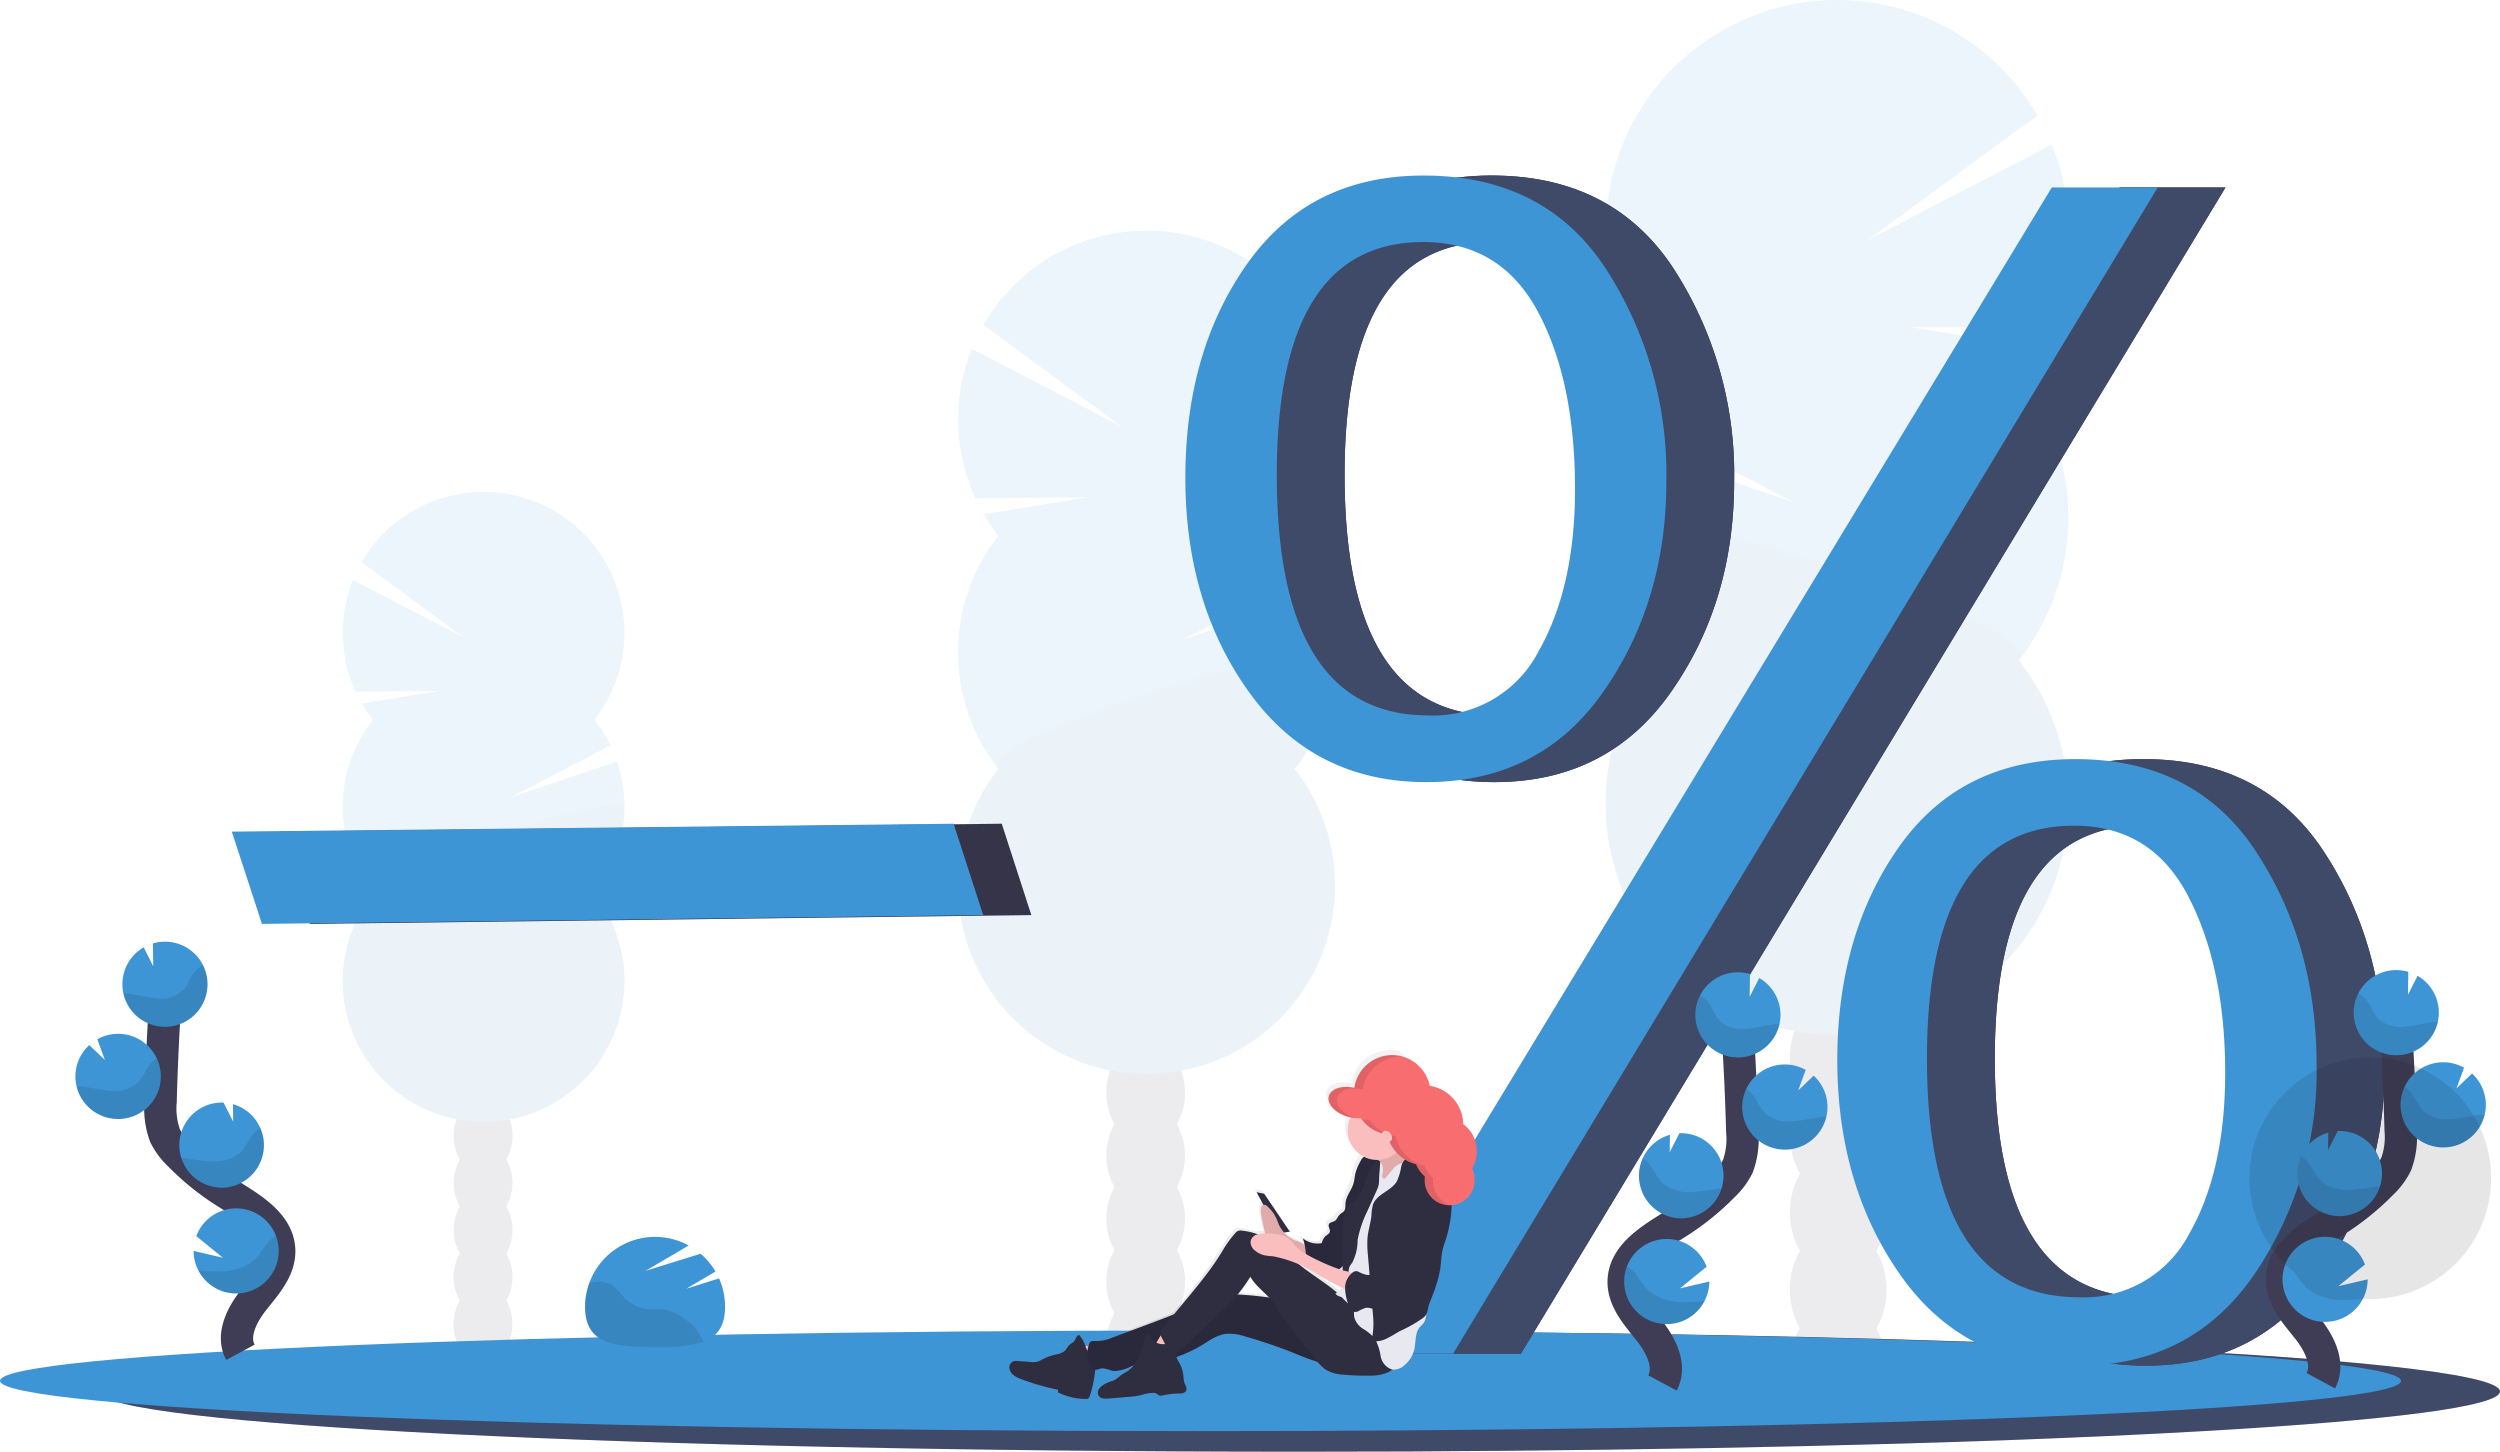
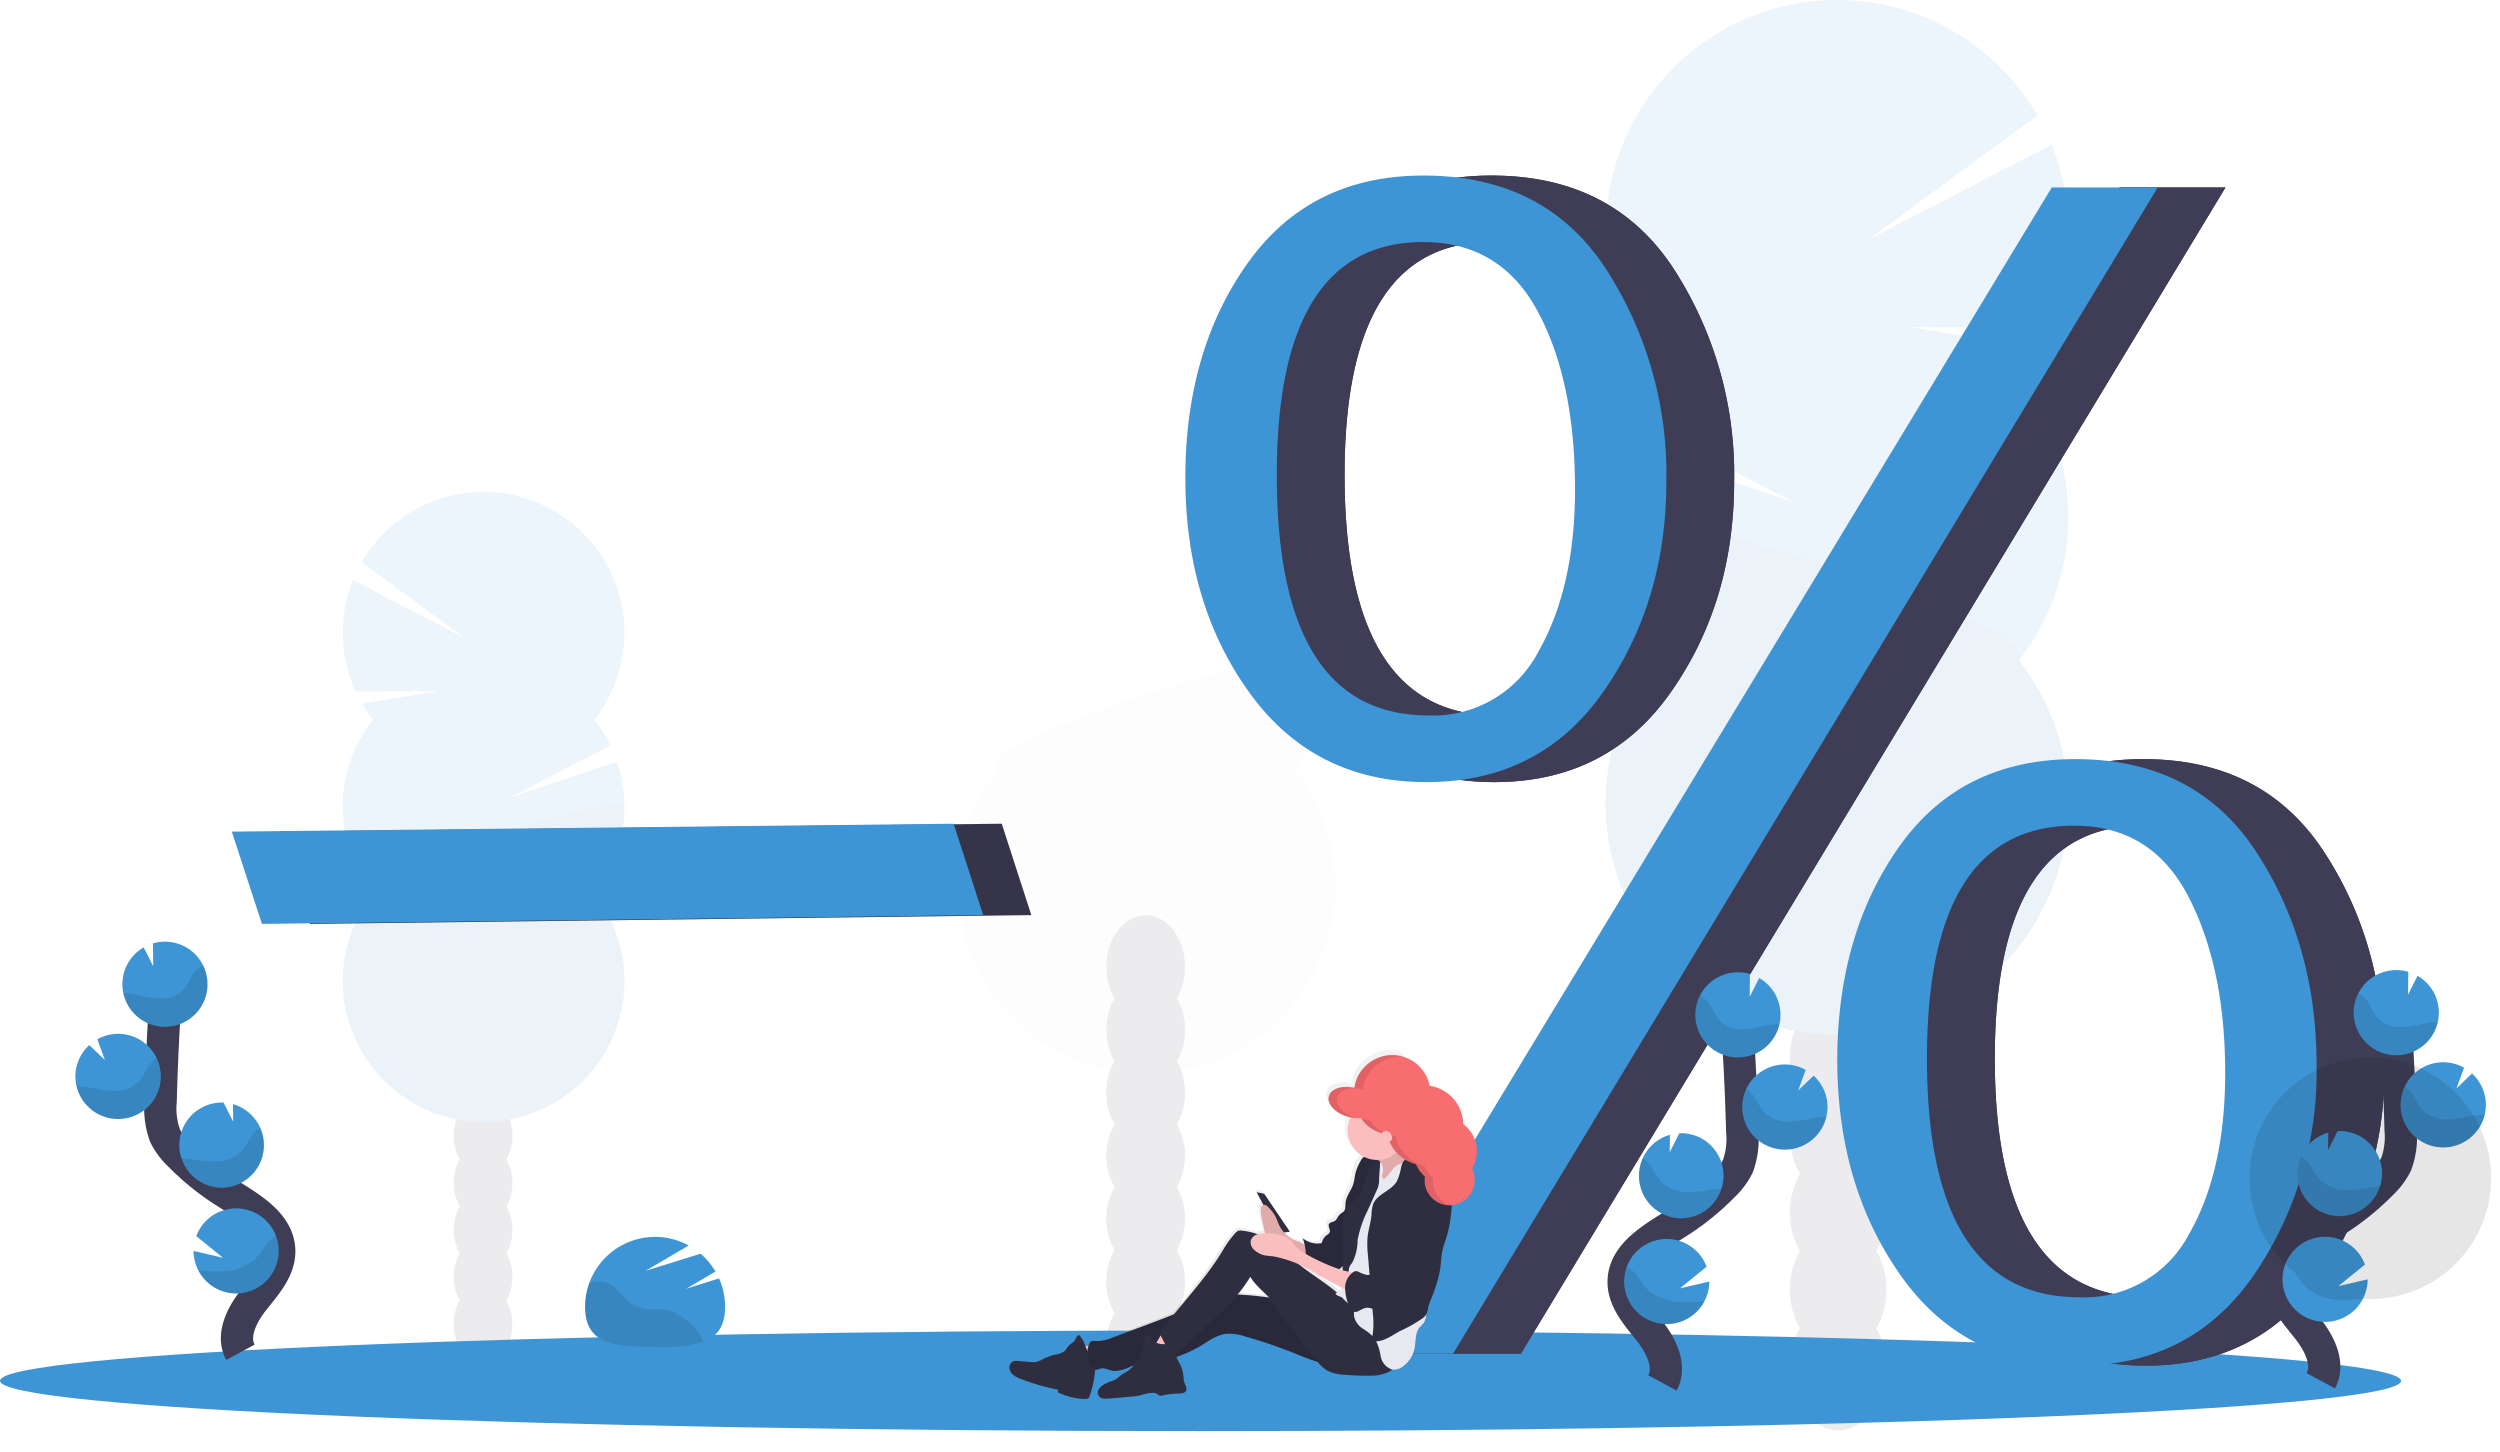
<svg xmlns="http://www.w3.org/2000/svg" width="309.986" height="180" viewBox="0 0 309.986 180">
  <defs>
    <linearGradient id="linear-gradient" x1="0.5" y1="1" x2="0.5" y2="-0.001" gradientUnits="objectBoundingBox">
      <stop offset="0" stop-color="gray" stop-opacity="0.251" />
      <stop offset="0.54" stop-color="gray" stop-opacity="0.122" />
      <stop offset="1" stop-color="gray" stop-opacity="0.102" />
    </linearGradient>
  </defs>
  <g id="undraw_discount_d-4-bd" transform="translate(0 -0.043)">
    <g id="Group_701" data-name="Group 701" transform="translate(199.079 0.043)" opacity="0.1">
      <ellipse id="Ellipse_76" data-name="Ellipse 76" cx="5.991" cy="7.84" rx="5.991" ry="7.84" transform="translate(22.841 161.658)" fill="#3f3d56" />
      <path id="Path_2696" data-name="Path 2696" d="M857.547,585.543a9.446,9.446,0,0,0,1.261-4.792c0-4.339-2.682-7.84-5.991-7.84s-5.988,3.509-5.988,7.84a9.447,9.447,0,0,0,1.25,4.792,9.8,9.8,0,0,0,0,9.582,9.809,9.809,0,0,0,0,9.584,9.446,9.446,0,0,0-1.25,4.792c0,4.339,2.682,7.84,5.988,7.84s5.991-3.509,5.991-7.84a9.446,9.446,0,0,0-1.25-4.792,9.81,9.81,0,0,0,0-9.584,9.8,9.8,0,0,0,0-9.582Z" transform="translate(-823.974 -449.587)" fill="#3f3d56" />
      <ellipse id="Ellipse_77" data-name="Ellipse 77" cx="5.991" cy="7.84" rx="5.991" ry="7.84" transform="translate(22.841 113.742)" fill="#3f3d56" />
      <ellipse id="Ellipse_78" data-name="Ellipse 78" cx="5.991" cy="7.84" rx="5.991" ry="7.84" transform="translate(22.841 104.158)" fill="#3f3d56" />
      <path id="Path_2697" data-name="Path 2697" d="M813.814,164.6a28.871,28.871,0,0,0,2.229-3.284l-15.73-2.585,17.023.127a28.748,28.748,0,0,0,.542-22.732l-22.841,11.841,21.067-15.475A28.693,28.693,0,1,0,768.713,164.6a28.746,28.746,0,0,0-3.271,5.232l20.43,10.615-21.783-7.322a28.693,28.693,0,0,0,4.611,26.941,28.691,28.691,0,1,0,45.1,0,28.691,28.691,0,0,0,0-35.476Z" transform="translate(-762.558 -118.183)" fill="#3e95d5" />
      <path id="Path_2698" data-name="Path 2698" d="M762.609,353.6a28.56,28.56,0,0,0,6.14,17.737,28.691,28.691,0,1,0,45.1,0C817.7,366.458,762.609,350.381,762.609,353.6Z" transform="translate(-762.595 -289.448)" opacity="0.1" />
    </g>
    <g id="Group_702" data-name="Group 702" transform="translate(42.497 61.045)" opacity="0.1">
      <ellipse id="Ellipse_79" data-name="Ellipse 79" cx="3.645" cy="4.773" rx="3.645" ry="4.773" transform="translate(13.742 98.405)" fill="#3f3d56" />
      <path id="Path_2699" data-name="Path 2699" d="M242.45,627.6a5.758,5.758,0,0,0,.762-2.918c0-2.636-1.627-4.773-3.648-4.773s-3.645,2.137-3.645,4.773a5.757,5.757,0,0,0,.759,2.918,5.983,5.983,0,0,0,0,5.834,5.983,5.983,0,0,0,0,5.834,5.738,5.738,0,0,0-.759,2.915c0,2.639,1.627,4.776,3.645,4.776s3.648-2.137,3.648-4.776a5.738,5.738,0,0,0-.762-2.915,5.967,5.967,0,0,0,0-5.834A5.967,5.967,0,0,0,242.45,627.6Z" transform="translate(-222.163 -544.842)" fill="#3f3d56" />
      <ellipse id="Ellipse_80" data-name="Ellipse 80" cx="3.645" cy="4.773" rx="3.645" ry="4.773" transform="translate(13.742 69.234)" fill="#3f3d56" />
      <ellipse id="Ellipse_81" data-name="Ellipse 81" cx="3.645" cy="4.773" rx="3.645" ry="4.773" transform="translate(13.742 63.401)" fill="#3f3d56" />
      <path id="Path_2700" data-name="Path 2700" d="M188.942,371.362a17.384,17.384,0,0,1-1.356-2l9.582-1.573-10.363.079a17.512,17.512,0,0,1-.334-13.831l13.894,7.217-12.82-9.438a17.466,17.466,0,1,1,28.848,19.546,17.449,17.449,0,0,1,1.991,3.181l-12.437,6.466,13.262-4.45a17.476,17.476,0,0,1-2.815,16.4,17.465,17.465,0,1,1-27.457,0,17.471,17.471,0,0,1,0-21.6Z" transform="translate(-185.199 -343.114)" fill="#3e95d5" />
      <path id="Path_2701" data-name="Path 2701" d="M220.13,486.4a17.4,17.4,0,0,1-3.737,10.8,17.466,17.466,0,1,1-27.457,0C186.6,494.239,220.13,484.438,220.13,486.4Z" transform="translate(-185.199 -447.352)" opacity="0.1" />
    </g>
    <g id="Group_703" data-name="Group 703" transform="translate(118.792 28.618)" opacity="0.1">
      <ellipse id="Ellipse_82" data-name="Ellipse 82" cx="4.879" cy="6.387" rx="4.879" ry="6.387" transform="translate(18.388 131.76)" fill="#3f3d56" />
      <path id="Path_2702" data-name="Path 2702" d="M543.045,604.512a7.7,7.7,0,0,0,1.017-3.905c0-3.526-2.17-6.387-4.882-6.387s-4.882,2.861-4.882,6.387a7.681,7.681,0,0,0,1.02,3.905,7.985,7.985,0,0,0,0,7.808,7.979,7.979,0,0,0,0,7.805,7.68,7.68,0,0,0-1.02,3.905c0,3.526,2.186,6.387,4.882,6.387s4.882-2.861,4.882-6.387a7.7,7.7,0,0,0-1.017-3.905,8,8,0,0,0,0-7.805A8,8,0,0,0,543.045,604.512Z" transform="translate(-515.916 -493.692)" fill="#3f3d56" />
      <ellipse id="Ellipse_83" data-name="Ellipse 83" cx="4.879" cy="6.387" rx="4.879" ry="6.387" transform="translate(18.388 92.723)" fill="#3f3d56" />
      <ellipse id="Ellipse_84" data-name="Ellipse 84" cx="4.879" cy="6.387" rx="4.879" ry="6.387" transform="translate(18.388 84.915)" fill="#3f3d56" />
-       <path id="Path_2703" data-name="Path 2703" d="M471.531,261.421a23.294,23.294,0,0,1-1.817-2.674l12.82-2.1-13.864.1a23.418,23.418,0,0,1-.448-18.521l18.6,9.649-17.159-12.611a23.375,23.375,0,1,1,38.6,26.158,23.41,23.41,0,0,1,2.663,4.263l-16.641,8.646,17.745-5.966a23.383,23.383,0,0,1-3.767,21.949,23.372,23.372,0,1,1-36.743,0,23.38,23.38,0,0,1,0-28.9Z" transform="translate(-466.519 -223.547)" fill="#3e95d5" />
      <path id="Path_2704" data-name="Path 2704" d="M513.264,415.563a23.272,23.272,0,0,1-5,14.45,23.372,23.372,0,1,1-36.743,0C468.388,426.037,513.264,412.938,513.264,415.563Z" transform="translate(-466.519 -363.237)" opacity="0.1" />
    </g>
-     <path id="Path_2705" data-name="Path 2705" d="M371.464,734.34c0,1.863-13.62,3.566-36.138,4.882-4.1.236-8.483.461-13.137.673q-6.032.271-12.644.513-6.406.228-13.3.423c-14.52.415-30.573.713-47.626.862q-6.208.057-12.581.087-6.639.03-13.43.027c-82.213,0-148.856-3.339-148.856-7.458s66.643-7.458,148.856-7.458c35.395,0,67.9.621,93.446,1.652l2.793.114h.016C351.042,730.02,371.464,732.073,371.464,734.34Z" transform="translate(-61.478 -561.763)" fill="#3f3d56" />
-     <path id="Path_2706" data-name="Path 2706" d="M371.464,734.34c0,1.863-13.62,3.566-36.138,4.882-4.1.236-8.483.461-13.137.673q-6.032.271-12.644.513-6.406.228-13.3.423c-14.52.415-30.573.713-47.626.862q-6.208.057-12.581.087-6.639.03-13.43.027c-82.213,0-148.856-3.339-148.856-7.458s66.643-7.458,148.856-7.458c35.395,0,67.9.621,93.446,1.652l2.793.114h.016C351.042,730.02,371.464,732.073,371.464,734.34Z" transform="translate(-61.478 -561.763)" fill="#3e95d5" opacity="0.15" />
    <path id="Path_2707" data-name="Path 2707" d="M326.214,732.736c0,1.557-13.62,2.983-36.138,4.068-4.092.2-8.483.385-13.134.562q-6.034.228-12.644.428-6.406.19-13.3.355c-14.523.347-30.576.6-47.629.721q-6.2.046-12.581.07-6.639.025-13.427.024c-82.213,0-148.858-2.791-148.858-6.238s66.646-6.238,148.858-6.238c35.392,0,67.9.518,93.443,1.38l2.793.095h.019C305.806,729.123,326.214,730.829,326.214,732.736Z" transform="translate(-28.5 -561.472)" fill="#3e95d5" />
    <path id="Path_2708" data-name="Path 2708" d="M160.217,507.211l-3.737-11.442,89.5-.979,3.667,11.328Z" transform="translate(-121.771 -392.609)" fill="#3f3d56" />
    <path id="Path_2709" data-name="Path 2709" d="M160.217,507.211l-3.737-11.442,89.5-.979,3.667,11.328Z" transform="translate(-121.771 -392.609)" opacity="0.15" />
    <path id="Path_2710" data-name="Path 2710" d="M138.217,507.211l-3.737-11.442,89.5-.979,3.667,11.328Z" transform="translate(-105.738 -392.609)" fill="#3e95d5" />
    <path id="Path_2711" data-name="Path 2711" d="M631.326,273.658q-13.88,0-21.878-11.019t-8-26.7q0-15.784,7.735-26.643t21.821-10.848q14.938,0,22.51,11.442a46.9,46.9,0,0,1,7.575,26.486q0,14.935-7.838,26.111T631.326,273.658Zm.271-8.264a14.719,14.719,0,0,0,13.65-7.96q4.518-7.96,4.518-20.069,0-13.479-4.624-22.073t-14.184-8.6q-18.171,0-18.171,28.867,0,29.835,18.805,29.832Zm3.048,79.135H621.261l87.62-144.606h13.132Zm77.515,1.483q-14.089,0-21.967-11.119t-7.911-26.7q0-15.678,7.681-26.537t21.875-10.848q14.832,0,22.353,11.442t7.523,26.483a44.592,44.592,0,0,1-7.786,26.063q-7.786,11.225-21.772,11.217Zm.157-8.475a14.662,14.662,0,0,0,13.577-7.824q4.488-7.824,4.488-19.988,0-13.018-4.543-21.835t-14.154-8.83q-18.276,0-18.276,28.867-.005,29.613,18.9,29.61Z" transform="translate(-446.064 -176.638)" fill="#3f3d56" />
    <path id="Path_2712" data-name="Path 2712" d="M631.326,273.658q-13.88,0-21.878-11.019t-8-26.7q0-15.784,7.735-26.643t21.821-10.848q14.938,0,22.51,11.442a46.9,46.9,0,0,1,7.575,26.486q0,14.935-7.838,26.111T631.326,273.658Zm.271-8.264a14.719,14.719,0,0,0,13.65-7.96q4.518-7.96,4.518-20.069,0-13.479-4.624-22.073t-14.184-8.6q-18.171,0-18.171,28.867,0,29.835,18.805,29.832Zm3.048,79.135H621.261l87.62-144.606h13.132Zm77.515,1.483q-14.089,0-21.967-11.119t-7.911-26.7q0-15.678,7.681-26.537t21.875-10.848q14.832,0,22.353,11.442t7.523,26.483a44.592,44.592,0,0,1-7.786,26.063q-7.786,11.225-21.772,11.217Zm.157-8.475a14.662,14.662,0,0,0,13.577-7.824q4.488-7.824,4.488-19.988,0-13.018-4.543-21.835t-14.154-8.83q-18.276,0-18.276,28.867-.005,29.613,18.9,29.61Z" transform="translate(-446.064 -176.638)" fill="#3f3d56" />
-     <path id="Path_2713" data-name="Path 2713" d="M631.326,273.658q-13.88,0-21.878-11.019t-8-26.7q0-15.784,7.735-26.643t21.821-10.848q14.938,0,22.51,11.442a46.9,46.9,0,0,1,7.575,26.486q0,14.935-7.838,26.111T631.326,273.658Zm.271-8.264a14.719,14.719,0,0,0,13.65-7.96q4.518-7.96,4.518-20.069,0-13.479-4.624-22.073t-14.184-8.6q-18.171,0-18.171,28.867,0,29.835,18.805,29.832Zm3.048,79.135H621.261l87.62-144.606h13.132Zm77.515,1.483q-14.089,0-21.967-11.119t-7.911-26.7q0-15.678,7.681-26.537t21.875-10.848q14.832,0,22.353,11.442t7.523,26.483a44.592,44.592,0,0,1-7.786,26.063q-7.786,11.225-21.772,11.217Zm.157-8.475a14.662,14.662,0,0,0,13.577-7.824q4.488-7.824,4.488-19.988,0-13.018-4.543-21.835t-14.154-8.83q-18.276,0-18.276,28.867-.005,29.613,18.9,29.61Z" transform="translate(-446.064 -176.638)" fill="#3e95d5" opacity="0.15" />
    <path id="Path_2714" data-name="Path 2714" d="M600.326,273.658q-13.88,0-21.878-11.019t-8-26.7q0-15.784,7.735-26.643t21.821-10.848q14.938,0,22.51,11.442a46.9,46.9,0,0,1,7.575,26.486q0,14.935-7.838,26.111T600.326,273.658Zm.271-8.264a14.719,14.719,0,0,0,13.65-7.96q4.518-7.96,4.518-20.069,0-13.479-4.624-22.073t-14.184-8.6q-18.171,0-18.171,28.867,0,29.835,18.805,29.832Zm3.048,79.135H590.261l87.621-144.606h13.132Zm77.515,1.483q-14.089,0-21.967-11.119t-7.911-26.7q0-15.678,7.68-26.537t21.875-10.848q14.832,0,22.353,11.442t7.523,26.483a44.591,44.591,0,0,1-7.786,26.063q-7.786,11.225-21.772,11.217Zm.157-8.475a14.662,14.662,0,0,0,13.576-7.824q4.488-7.824,4.489-19.988,0-13.018-4.543-21.835t-14.16-8.83q-18.276,0-18.276,28.867,0,29.613,18.908,29.61Z" transform="translate(-423.471 -176.638)" fill="#3e95d5" />
    <path id="Path_2715" data-name="Path 2715" d="M775.64,627.862c1.117-2.072-.152-4.611-1.611-6.46s-3.238-3.77-3.2-6.126c.054-3.382,3.645-5.381,6.509-7.176a31.749,31.749,0,0,0,5.853-4.7,8.593,8.593,0,0,0,1.8-2.408,9.843,9.843,0,0,0,.542-4.277q-.187-7.247-.716-14.471" transform="translate(-569.506 -456.343)" fill="none" stroke="#3f3d56" stroke-width="4" />
    <path id="Path_2716" data-name="Path 2716" d="M814.17,567.741a5.27,5.27,0,0,0-2.633-4.323l-1.182,2.338.035-2.831a5.337,5.337,0,0,0-1.738-.209,5.278,5.278,0,1,0,5.519,5.026Z" transform="translate(-593.405 -442.109)" fill="#3e95d5" />
    <path id="Path_2717" data-name="Path 2717" d="M781.041,692.337a5.275,5.275,0,1,1,.255-4.25L778,690.77l3.634-.846A5.263,5.263,0,0,1,781.041,692.337Z" transform="translate(-569.687 -530.977)" fill="#3e95d5" />
    <path id="Path_2718" data-name="Path 2718" d="M783.362,646.817a5.278,5.278,0,0,1-5.519-5.025,5.219,5.219,0,0,1,.456-2.406,5.286,5.286,0,0,1,3.379-2.926l-.03,2.17,1.2-2.365h0a5.278,5.278,0,0,1,.493,10.544Z" transform="translate(-574.614 -495.711)" fill="#3e95d5" />
    <path id="Path_2719" data-name="Path 2719" d="M830.6,615.4a5.28,5.28,0,1,1,2.332-9.877L832,608.075l1.92-1.841a5.261,5.261,0,0,1,1.711,3.642,5.152,5.152,0,0,1-.136,1.454A5.28,5.28,0,0,1,830.6,615.4Z" transform="translate(-609.037 -472.816)" fill="#3e95d5" />
    <path id="Path_2720" data-name="Path 2720" d="M813.467,576.917c-1.218.133-2.4.513-3.623.589a3.936,3.936,0,0,1-3.339-1.169,16.133,16.133,0,0,1-.976-1.717,3.741,3.741,0,0,0-1.329-1.25,5.278,5.278,0,1,0,9.866,3.5C813.866,576.882,813.668,576.9,813.467,576.917Z" transform="translate(-593.412 -449.878)" opacity="0.1" />
    <path id="Path_2721" data-name="Path 2721" d="M830.607,623.529a5.283,5.283,0,0,1-5.02-7.529,3.954,3.954,0,0,1,1.06,1.063,17.354,17.354,0,0,0,1.047,1.744,4.3,4.3,0,0,0,3.5,1.226c1.272-.057,2.5-.42,3.772-.542.176-.016.355-.027.542-.032A5.281,5.281,0,0,1,830.607,623.529Z" transform="translate(-609.047 -480.947)" opacity="0.1" />
    <path id="Path_2722" data-name="Path 2722" d="M783.362,655.221a5.278,5.278,0,0,1-5.519-5.026,5.22,5.22,0,0,1,.456-2.406,4.25,4.25,0,0,1,1.115,1.085,18.077,18.077,0,0,0,1.147,1.779,4.882,4.882,0,0,0,3.734,1.307c1.348-.032,2.566-.347,3.865-.447a5.281,5.281,0,0,1-4.8,3.707Z" transform="translate(-574.614 -504.115)" opacity="0.1" />
    <path id="Path_2723" data-name="Path 2723" d="M780.995,701.427a5.278,5.278,0,0,1-9.622-4.307,5.319,5.319,0,0,1,1.158,1.033,20.7,20.7,0,0,0,1.413,1.877,6.63,6.63,0,0,0,4.372,1.535,22.481,22.481,0,0,0,2.679-.138Z" transform="translate(-569.64 -540.067)" opacity="0.1" />
    <path id="Path_2724" data-name="Path 2724" d="M1076.64,626.862c1.118-2.072-.152-4.611-1.611-6.46s-3.238-3.77-3.2-6.126c.054-3.382,3.645-5.381,6.509-7.176a31.761,31.761,0,0,0,5.853-4.7,8.594,8.594,0,0,0,1.8-2.408,9.845,9.845,0,0,0,.542-4.277q-.187-7.247-.716-14.471" transform="translate(-788.874 -455.614)" fill="none" stroke="#3f3d56" stroke-width="4" />
    <path id="Path_2725" data-name="Path 2725" d="M1115.17,566.741a5.269,5.269,0,0,0-2.633-4.323l-1.183,2.338.035-2.831a5.336,5.336,0,0,0-1.738-.209,5.278,5.278,0,1,0,5.519,5.025Z" transform="translate(-812.773 -441.381)" fill="#3e95d5" />
    <path id="Path_2726" data-name="Path 2726" d="M1082.041,691.337a5.275,5.275,0,1,1,.255-4.25l-3.3,2.682,3.634-.846A5.262,5.262,0,0,1,1082.041,691.337Z" transform="translate(-789.054 -530.249)" fill="#3e95d5" />
    <path id="Path_2727" data-name="Path 2727" d="M1084.362,645.817a5.277,5.277,0,0,1-5.519-5.025,5.215,5.215,0,0,1,.456-2.406,5.285,5.285,0,0,1,3.379-2.926l-.03,2.17,1.2-2.365h.013a5.278,5.278,0,0,1,.494,10.544Z" transform="translate(-793.982 -494.982)" fill="#3e95d5" />
    <path id="Path_2728" data-name="Path 2728" d="M1131.6,614.4a5.28,5.28,0,1,1,2.332-9.877l-.933,2.555,1.92-1.841a5.262,5.262,0,0,1,1.711,3.642,5.164,5.164,0,0,1-.135,1.454A5.281,5.281,0,0,1,1131.6,614.4Z" transform="translate(-828.405 -472.088)" fill="#3e95d5" />
    <path id="Path_2729" data-name="Path 2729" d="M1114.467,575.917c-1.218.133-2.4.513-3.623.588a3.936,3.936,0,0,1-3.339-1.169,16.106,16.106,0,0,1-.976-1.717,3.74,3.74,0,0,0-1.329-1.25,5.278,5.278,0,1,0,9.866,3.5C1114.866,575.882,1114.668,575.9,1114.467,575.917Z" transform="translate(-812.78 -449.15)" opacity="0.1" />
    <path id="Path_2730" data-name="Path 2730" d="M1131.607,622.529a5.283,5.283,0,0,1-5.02-7.529,3.952,3.952,0,0,1,1.061,1.063,17.367,17.367,0,0,0,1.047,1.744,4.3,4.3,0,0,0,3.5,1.226c1.272-.057,2.5-.42,3.773-.543.176-.016.355-.027.542-.032A5.28,5.28,0,0,1,1131.607,622.529Z" transform="translate(-828.415 -480.218)" opacity="0.1" />
    <path id="Path_2731" data-name="Path 2731" d="M1084.362,654.221a5.277,5.277,0,0,1-5.519-5.025,5.214,5.214,0,0,1,.456-2.406,4.251,4.251,0,0,1,1.115,1.085,18.09,18.09,0,0,0,1.147,1.779,4.883,4.883,0,0,0,3.735,1.307c1.307-.027,2.565-.347,3.864-.448A5.28,5.28,0,0,1,1084.362,654.221Z" transform="translate(-793.982 -503.387)" opacity="0.1" />
    <path id="Path_2732" data-name="Path 2732" d="M1081.994,700.427a14.981,14.981,0,1,0-8.464-3.273,20.7,20.7,0,0,0,1.413,1.877,6.629,6.629,0,0,0,4.372,1.535A22.5,22.5,0,0,0,1081.994,700.427Z" transform="translate(-789.008 -539.338)" opacity="0.1" />
    <path id="Path_2733" data-name="Path 2733" d="M111.815,613.862c-1.117-2.072.152-4.61,1.611-6.46s3.238-3.77,3.2-6.126c-.054-3.382-3.645-5.381-6.509-7.176a31.747,31.747,0,0,1-5.853-4.7,8.59,8.59,0,0,1-1.8-2.408,9.841,9.841,0,0,1-.542-4.277q.187-7.247.716-14.471" transform="translate(-82.002 -446.14)" fill="none" stroke="#3f3d56" stroke-width="4" />
    <path id="Path_2734" data-name="Path 2734" d="M84.464,553.741a5.27,5.27,0,0,1,2.633-4.323l1.182,2.338-.035-2.831a5.34,5.34,0,0,1,1.738-.209,5.278,5.278,0,1,1-5.519,5.025Z" transform="translate(-69.282 -431.906)" fill="#3e95d5" />
    <path id="Path_2735" data-name="Path 2735" d="M117.591,678.337a5.275,5.275,0,1,0-.255-4.25l3.3,2.682L117,675.924A5.262,5.262,0,0,0,117.591,678.337Z" transform="translate(-92.998 -520.774)" fill="#3e95d5" />
    <path id="Path_2736" data-name="Path 2736" d="M115.335,632.817a5.278,5.278,0,0,0,5.519-5.026,5.218,5.218,0,0,0-.456-2.406,5.286,5.286,0,0,0-3.379-2.926l.03,2.17-1.2-2.365h0a5.278,5.278,0,0,0-.494,10.544Z" transform="translate(-88.136 -485.508)" fill="#3e95d5" />
    <path id="Path_2737" data-name="Path 2737" d="M68.014,601.4a5.28,5.28,0,1,0-2.319-9.877l.933,2.555-1.934-1.833a5.261,5.261,0,0,0-1.711,3.634,5.153,5.153,0,0,0,.136,1.454A5.28,5.28,0,0,0,68.014,601.4Z" transform="translate(-53.627 -462.615)" fill="#3e95d5" />
    <path id="Path_2738" data-name="Path 2738" d="M85.489,562.917c1.218.133,2.4.512,3.623.588a3.936,3.936,0,0,0,3.339-1.169,16.14,16.14,0,0,0,.976-1.717,3.739,3.739,0,0,1,1.329-1.25,5.278,5.278,0,1,1-9.866,3.5C85.091,562.882,85.289,562.9,85.489,562.917Z" transform="translate(-69.597 -439.675)" opacity="0.1" />
    <path id="Path_2739" data-name="Path 2739" d="M68.381,609.529A5.283,5.283,0,0,0,73.4,602a3.955,3.955,0,0,0-1.06,1.063,17.353,17.353,0,0,1-1.047,1.744,4.3,4.3,0,0,1-3.5,1.226c-1.272-.057-2.5-.42-3.772-.542-.176-.016-.355-.027-.542-.033A5.28,5.28,0,0,0,68.381,609.529Z" transform="translate(-53.993 -470.744)" opacity="0.1" />
    <path id="Path_2740" data-name="Path 2740" d="M115.9,641.221a5.278,5.278,0,0,0,5.519-5.025,5.218,5.218,0,0,0-.456-2.405,4.247,4.247,0,0,0-1.115,1.085,18.078,18.078,0,0,1-1.147,1.779,4.882,4.882,0,0,1-3.734,1.307c-1.307-.027-2.566-.347-3.865-.448A5.28,5.28,0,0,0,115.9,641.221Z" transform="translate(-88.699 -493.912)" opacity="0.1" />
    <path id="Path_2741" data-name="Path 2741" d="M119.18,687.427a5.278,5.278,0,0,0,9.622-4.307,5.314,5.314,0,0,0-1.158,1.033,20.7,20.7,0,0,1-1.413,1.877,6.63,6.63,0,0,1-4.372,1.535A22.431,22.431,0,0,1,119.18,687.427Z" transform="translate(-94.587 -529.864)" opacity="0.1" />
    <path id="Path_2742" data-name="Path 2742" d="M547.471,610.362a4.212,4.212,0,0,0-1.676-3.4,241.639,241.639,0,0,0-7.4-8.5h0a4.16,4.16,0,0,0-.61-.144h-.06l-.106-.013h-.559a4.825,4.825,0,0,0-4.662,4.125c-1.505-.347-2.886.1-3.132,1.055a1.289,1.289,0,0,0,.041.762,3.3,3.3,0,0,0,2.21,1.793l.146.043c.073.022.146.038.22.054h.049a3.8,3.8,0,0,0,1.657,4.966.854.854,0,0,0-.1.062,1.358,1.358,0,0,0-.326.456,6.61,6.61,0,0,0-.629,1.516c-.109.453-.128.928-.271,1.375a12.3,12.3,0,0,0-.955,2.392c-.033.385.03.838-.244,1.1a1.806,1.806,0,0,1-.217.16,1.675,1.675,0,0,0-.477.5,1.592,1.592,0,0,1-.317.439c-.247.187-.654.168-.776.456s.193.626.119.941c-.06.255-.339.371-.542.542a1.923,1.923,0,0,0-.461.876,2.8,2.8,0,0,1-2.313-.588,4.331,4.331,0,0,1,.239.865,3.648,3.648,0,0,0-1.248-.624,3.983,3.983,0,0,1-1.329-.987l.711-.1-3.146-4.773-.928-.19.833,1.6a.5.5,0,0,0-.271.342,1.455,1.455,0,0,0-.033.542,10.043,10.043,0,0,0,.214,1.272l.241,1.123a2.886,2.886,0,0,0,.079.312,3.158,3.158,0,0,0-.933.106,8.2,8.2,0,0,0-1.934-.458.985.985,0,0,0-.437.022,1.057,1.057,0,0,0-.407.331,13.02,13.02,0,0,0-1.437,2.023,67.935,67.935,0,0,1-6.059,8.163c-1.459.594-2.929,1.158-4.4,1.717l-3.165,1.207a4.753,4.753,0,0,1-1.961.445c-.3-.019-.673-.065-.843.193a1.624,1.624,0,0,0-.193.412c-.111,0-.222.027-.326.032h-.019a3.756,3.756,0,0,0-.759-1.4.472.472,0,0,0-.358.271c-.076.141-.122.3-.209.426-.171.25-.466.372-.678.583s-.344.543-.572.749a2.273,2.273,0,0,1-1.085.42,6.839,6.839,0,0,0-1.684.64,2.879,2.879,0,0,1-.624.287,2.348,2.348,0,0,1-.73.024l-1.676-.122a1.305,1.305,0,0,0-.448.019.833.833,0,0,0-.542.86,1.337,1.337,0,0,0,.529.922,3.527,3.527,0,0,0,.955.5,27.734,27.734,0,0,0,4.488,1.315v.339a7.611,7.611,0,0,0,3.42.814.511.511,0,0,0,.255-.046.567.567,0,0,0,.214-.336,13.828,13.828,0,0,0,.67-3.284h0a1.688,1.688,0,0,0,.6-.155c.578-.157,1.15.239,1.744.3a4.775,4.775,0,0,0,2.1-.61c.1-.038.2-.07.3-.1a3.37,3.37,0,0,1-.692.67c-.287.206-.61.358-.892.572a5.949,5.949,0,0,1-.751.583,4.533,4.533,0,0,1-.578.222,3.914,3.914,0,0,0-.814.409,1.691,1.691,0,0,0-.564.542.74.74,0,0,0,.5,1.155,2.33,2.33,0,0,0,.686.019c.906-.068,1.809-.152,2.712-.233A7.592,7.592,0,0,0,506,641.1c.2-.049.393-.114.591-.165a4.789,4.789,0,0,1,1.033-.155.858.858,0,0,1,.3.03c.212.068.361.271.575.326a.886.886,0,0,0,.41-.057,9.411,9.411,0,0,1,2.012-.214c.3-.016.643-.073.781-.347.168-.339-.114-.719-.225-1.085a3.27,3.27,0,0,1-.092-.711,4.431,4.431,0,0,0-.5-1.69,4.568,4.568,0,0,1-.372-.77,19.607,19.607,0,0,0,3.7-1.877,6.7,6.7,0,0,1,2.11-1.014,5.667,5.667,0,0,1,2.65.306,59.6,59.6,0,0,1,6.072,2.118,30.173,30.173,0,0,0,2.869,1.085,4.466,4.466,0,0,0,1.017.993,4.7,4.7,0,0,0,2.21.6,29.027,29.027,0,0,0,3.108.117,5.252,5.252,0,0,0,2.316-.428,2.691,2.691,0,0,0,.485-.32,1.922,1.922,0,0,0,1.524-.564,3.687,3.687,0,0,0,1.166-1.831c.25-.979.057-2.121.659-2.921.16-.214.369-.388.526-.6a1.627,1.627,0,0,0,.271-.984l.027-.041a3.662,3.662,0,0,0,.271-.987,5.636,5.636,0,0,1,.271-.778,23.537,23.537,0,0,0,.8-2.313,12.68,12.68,0,0,0,.369-1.587c.065-.428.1-.86.138-1.291a7.784,7.784,0,0,1,.391-1.983,16.194,16.194,0,0,0,.9-4.751v-.095A3.181,3.181,0,0,0,547.2,613.9a3.4,3.4,0,0,0-.293-1.386A4.3,4.3,0,0,0,547.471,610.362ZM532.134,629c.046.165.1.331.155.5-.25-.247-.5-.5-.749-.746.1.03.2.062.3.1a1.792,1.792,0,0,1,.3.152Zm-1.215-.814c-1.481-1.286-3.195-2.284-4.711-3.526.814.41,1.627.884,2.441,1.34q1.421.814,2.875,1.557a2.338,2.338,0,0,1-.6.618Zm.632-3.238.07-.073v.507c-.133-.043-.271-.087-.4-.136a3.358,3.358,0,0,0,.331-.309Zm-13.037,3.482a12.3,12.3,0,0,0,1.581-2.254,14.773,14.773,0,0,0,2.354,2.628c-1.307-.184-2.617-.328-3.932-.385Z" transform="translate(-364.815 -468.055)" fill="url(#linear-gradient)" />
    <path id="Path_2743" data-name="Path 2743" d="M574.53,545.12l.936.19,3.187,4.708-1.408.19Z" transform="translate(-418.715 -397.25)" fill="#2f2e41" />
    <path id="Path_2744" data-name="Path 2744" d="M519.48,733.533a18.55,18.55,0,0,0,.93,2.441,22.57,22.57,0,0,0,3.108-.887,8.476,8.476,0,0,0-.645-.876,3.046,3.046,0,0,0-.879-.675,2.393,2.393,0,0,0-1.066-.016Q520.2,733.547,519.48,733.533Z" transform="translate(-386.324 -566.554)" fill="#fbbebe" />
    <path id="Path_2745" data-name="Path 2745" d="M500.5,731.218a1.951,1.951,0,0,1-1.063-1.209,3.928,3.928,0,0,0-.795-1.448.475.475,0,0,0-.358.271c-.079.136-.125.29-.214.42-.168.244-.466.363-.681.572s-.347.526-.578.735a2.3,2.3,0,0,1-1.085.418,6.878,6.878,0,0,0-1.7.629,2.9,2.9,0,0,1-.629.271,2.383,2.383,0,0,1-.735.024l-1.69-.122a1.318,1.318,0,0,0-.45.022.813.813,0,0,0-.542.846,1.312,1.312,0,0,0,.542.908,3.606,3.606,0,0,0,.96.488,28.945,28.945,0,0,0,4.529,1.294v.334a7.843,7.843,0,0,0,3.447.814.542.542,0,0,0,.271-.046.564.564,0,0,0,.217-.331,13.339,13.339,0,0,0,.7-3.672,2.757,2.757,0,0,0-.07-.944c-.092-.3.222-.176-.071-.3" transform="translate(-364.822 -562.98)" fill="#2f2e41" />
    <path id="Path_2746" data-name="Path 2746" d="M558.876,711.286c-5.009.3-9.956-1.166-14.973-1.324a7.49,7.49,0,0,0-1.86.119,9.148,9.148,0,0,0-1.844.716c-2.688,1.25-5.47,2.286-8.25,3.322l-3.189,1.188a4.965,4.965,0,0,1-1.98.437c-.3-.019-.675-.065-.849.19A3.125,3.125,0,0,0,526,718.7c.111.271.3.583.6.616a1.76,1.76,0,0,0,.61-.155c.58-.154,1.161.236,1.757.3a4.9,4.9,0,0,0,2.124-.6,19.78,19.78,0,0,1,3.634-.616,16.24,16.24,0,0,0,5.7-2.365,6.69,6.69,0,0,1,2.126-1,5.82,5.82,0,0,1,2.671.3,61.629,61.629,0,0,1,6.121,2.085,28.2,28.2,0,0,0,3.2,1.166,11.569,11.569,0,0,0,7.171-.418c.814-.317,1.671-.876,1.717-1.741.027-.494-.355-.927-.61-1.356-.165-.271-.328-.542-.507-.8C561.444,712.857,560.4,711.194,558.876,711.286Z" transform="translate(-390.808 -549.417)" fill="#2f2e41" />
    <path id="Path_2747" data-name="Path 2747" d="M558.876,711.286c-5.009.3-9.956-1.166-14.973-1.324a7.49,7.49,0,0,0-1.86.119,9.148,9.148,0,0,0-1.844.716c-2.688,1.25-5.47,2.286-8.25,3.322l-3.189,1.188a4.965,4.965,0,0,1-1.98.437c-.3-.019-.675-.065-.849.19A3.125,3.125,0,0,0,526,718.7c.111.271.3.583.6.616a1.76,1.76,0,0,0,.61-.155c.58-.154,1.161.236,1.757.3a4.9,4.9,0,0,0,2.124-.6,19.78,19.78,0,0,1,3.634-.616,16.24,16.24,0,0,0,5.7-2.365,6.69,6.69,0,0,1,2.126-1,5.82,5.82,0,0,1,2.671.3,61.629,61.629,0,0,1,6.121,2.085,28.2,28.2,0,0,0,3.2,1.166,11.569,11.569,0,0,0,7.171-.418c.814-.317,1.671-.876,1.717-1.741.027-.494-.355-.927-.61-1.356-.165-.271-.328-.542-.507-.8C561.444,712.857,560.4,711.194,558.876,711.286Z" transform="translate(-390.808 -549.417)" opacity="0.1" />
    <path id="Path_2748" data-name="Path 2748" d="M554.93,729.026q1.177.4,2.37.738c.448-.735,1.283-1.245,1.473-2.083a.2.2,0,0,0,0-.111.2.2,0,0,0-.089-.081,4.435,4.435,0,0,0-1.858-.542c-.515-.033-.749.5-.982.882C555.763,727.979,555.139,729.1,554.93,729.026Z" transform="translate(-412.16 -561.803)" fill="#fbbebe" />
    <path id="Path_2749" data-name="Path 2749" d="M538.2,729.425a1.706,1.706,0,0,1-1.153-.757c-.111-.193-.228-.453-.45-.439s-.3.258-.344.461a13.167,13.167,0,0,1-.648,2.227,4.174,4.174,0,0,1-1.386,1.82c-.29.2-.613.353-.9.564a5.941,5.941,0,0,1-.759.575,4.3,4.3,0,0,1-.583.217,4,4,0,0,0-.833.4,1.7,1.7,0,0,0-.567.542.73.73,0,0,0,.494,1.142,2.459,2.459,0,0,0,.692.016c.914-.068,1.825-.149,2.736-.23a7.779,7.779,0,0,0,1.147-.157c.2-.049.4-.114.594-.165a5.034,5.034,0,0,1,1.044-.152.889.889,0,0,1,.3.03c.212.068.361.271.578.32a.9.9,0,0,0,.412-.054,9.751,9.751,0,0,1,2.029-.212c.3-.016.651-.073.786-.342.171-.334-.111-.708-.225-1.066a3.34,3.34,0,0,1-.095-.7,4.26,4.26,0,0,0-.5-1.662c-.233-.428-.542-.9-.388-1.356a1.186,1.186,0,0,0,.155-.464C540.3,729.251,538.61,729.522,538.2,729.425Z" transform="translate(-394.324 -562.739)" fill="#2f2e41" />
    <path id="Path_2750" data-name="Path 2750" d="M609.142,673.424a3.928,3.928,0,0,1-2-1.983c-.081-.19-.152-.388-.23-.58a4.441,4.441,0,0,0-1.193-1.654.572.572,0,0,0-.442-.187.472.472,0,0,0-.326.347,1.426,1.426,0,0,0-.035.542,10.229,10.229,0,0,0,.217,1.25l.244,1.107a2.169,2.169,0,0,0,.152.493,1.721,1.721,0,0,0,.407.486c.222.206.448.4.675.6a2.389,2.389,0,0,0,.409.3,2.512,2.512,0,0,0,.762.222,6.572,6.572,0,0,1,2.845,1.085s0-.74-.019-.814a1.083,1.083,0,0,0-.212-.594A3.582,3.582,0,0,0,609.142,673.424Z" transform="translate(-448.584 -519.587)" fill="#fbbebe" />
    <path id="Path_2751" data-name="Path 2751" d="M609.142,673.424a3.928,3.928,0,0,1-2-1.983c-.081-.19-.152-.388-.23-.58a4.441,4.441,0,0,0-1.193-1.654.572.572,0,0,0-.442-.187.472.472,0,0,0-.326.347,1.426,1.426,0,0,0-.035.542,10.229,10.229,0,0,0,.217,1.25l.244,1.107a2.169,2.169,0,0,0,.152.493,1.721,1.721,0,0,0,.407.486c.222.206.448.4.675.6a2.389,2.389,0,0,0,.409.3,2.512,2.512,0,0,0,.762.222,6.572,6.572,0,0,1,2.845,1.085s0-.74-.019-.814a1.083,1.083,0,0,0-.212-.594A3.582,3.582,0,0,0,609.142,673.424Z" transform="translate(-448.584 -519.587)" opacity="0.1" />
    <ellipse id="Ellipse_85" data-name="Ellipse 85" cx="1.218" cy="1.226" rx="1.218" ry="1.226" transform="translate(169.538 142.923)" fill="#2f2e41" />
    <path id="Path_2752" data-name="Path 2752" d="M632.653,646.719a1.356,1.356,0,0,0-.963.138,1.3,1.3,0,0,0-.328.45,6.391,6.391,0,0,0-.635,1.492c-.108.447-.128.914-.271,1.356-.25.814-.89,1.505-.963,2.354-.033.38.03.827-.247,1.085a1.6,1.6,0,0,1-.22.155,1.664,1.664,0,0,0-.48.494,1.568,1.568,0,0,1-.339.469c-.25.184-.659.165-.781.45s.193.616.119.925c-.06.252-.342.369-.542.542a1.877,1.877,0,0,0-.464.865,2.872,2.872,0,0,1-2.33-.583,7.347,7.347,0,0,1,.361,2.666,1.1,1.1,0,0,1-.214.813,13.775,13.775,0,0,1,2.861.5,1.964,1.964,0,0,0,1.248,0,2.063,2.063,0,0,0,.572-.456,3.63,3.63,0,0,0,1.18-1.814,9.841,9.841,0,0,0,.022-1.234,7.082,7.082,0,0,1,.312-1.494,17.48,17.48,0,0,0,.542-3.078c.057-.643.61-1.158.9-1.733a8.565,8.565,0,0,0,1.155-3.425C633.19,647.256,633.054,646.77,632.653,646.719Z" transform="translate(-462.651 -503.31)" fill="#2f2e41" />
    <path id="Path_2753" data-name="Path 2753" d="M632.653,646.719a1.356,1.356,0,0,0-.963.138,1.3,1.3,0,0,0-.328.45,6.391,6.391,0,0,0-.635,1.492c-.108.447-.128.914-.271,1.356-.25.814-.89,1.505-.963,2.354-.033.38.03.827-.247,1.085a1.6,1.6,0,0,1-.22.155,1.664,1.664,0,0,0-.48.494,1.568,1.568,0,0,1-.339.469c-.25.184-.659.165-.781.45s.193.616.119.925c-.06.252-.342.369-.542.542a1.877,1.877,0,0,0-.464.865,2.872,2.872,0,0,1-2.33-.583,7.347,7.347,0,0,1,.361,2.666,1.1,1.1,0,0,1-.214.813,13.775,13.775,0,0,1,2.861.5,1.964,1.964,0,0,0,1.248,0,2.063,2.063,0,0,0,.572-.456,3.63,3.63,0,0,0,1.18-1.814,9.841,9.841,0,0,0,.022-1.234,7.082,7.082,0,0,1,.312-1.494,17.48,17.48,0,0,0,.542-3.078c.057-.643.61-1.158.9-1.733a8.565,8.565,0,0,0,1.155-3.425C633.19,647.256,633.054,646.77,632.653,646.719Z" transform="translate(-462.651 -503.31)" opacity="0.1" />
    <path id="Path_2754" data-name="Path 2754" d="M583.888,691.072a11.239,11.239,0,0,1-2.65-2.213c-1.611-1.513-3.58-2.582-5.272-4a33.8,33.8,0,0,0-3.357-2.818,8.337,8.337,0,0,0-3.6-1.261,1,1,0,0,0-.439.022,1.055,1.055,0,0,0-.409.326,12.782,12.782,0,0,0-1.451,1.993c-2.145,3.64-5.191,6.7-7.716,10.089a.453.453,0,0,0-.03.613l.513,1.006c.287.561.748,1.218,1.356,1.106a1.5,1.5,0,0,0,.719-.458l2.305-2.2,2.416-2.311a18.644,18.644,0,0,0,3.781-4.469c.721,1.25,2,2.069,2.88,3.217.334.434.6.914.9,1.375.48.74,1.022,1.435,1.565,2.126l2.774,3.539a5.371,5.371,0,0,0,1.283,1.3,4.921,4.921,0,0,0,2.229.594,28.7,28.7,0,0,0,3.132.114,5.377,5.377,0,0,0,2.332-.42,2.148,2.148,0,0,0,1.266-1.879,2.789,2.789,0,0,0-.4-1.174A9.256,9.256,0,0,0,583.888,691.072Z" transform="translate(-415.026 -528.148)" fill="#2f2e41" />
    <ellipse id="Ellipse_86" data-name="Ellipse 86" cx="0.936" cy="0.941" rx="0.936" ry="0.941" transform="translate(170.568 144.057)" fill="#e8e8f0" />
    <path id="Path_2755" data-name="Path 2755" d="M656.673,642.16a1.79,1.79,0,0,1,.1,1.356,5.237,5.237,0,0,1-.6,1.248,6.207,6.207,0,0,1-.784,1.117,8.038,8.038,0,0,0,4.122-1.185,5.917,5.917,0,0,0,2.6-2.267,1.2,1.2,0,0,1-.957-.176,3.587,3.587,0,0,1-.735-.683l-.724-.814a3.255,3.255,0,0,1-.448-.589,1.627,1.627,0,0,1-.193-.947,5.423,5.423,0,0,1-.96.8c-.518.339-1.085.583-1.608.917-.184.119-.594.312-.488.542S656.526,641.9,656.673,642.16Z" transform="translate(-485.375 -497.87)" fill="#fbbebe" />
    <path id="Path_2756" data-name="Path 2756" d="M656.673,642.16a1.79,1.79,0,0,1,.1,1.356,5.237,5.237,0,0,1-.6,1.248,6.207,6.207,0,0,1-.784,1.117,8.038,8.038,0,0,0,4.122-1.185,5.917,5.917,0,0,0,2.6-2.267,1.2,1.2,0,0,1-.957-.176,3.587,3.587,0,0,1-.735-.683l-.724-.814a3.255,3.255,0,0,1-.448-.589,1.627,1.627,0,0,1-.193-.947,5.423,5.423,0,0,1-.96.8c-.518.339-1.085.583-1.608.917-.184.119-.594.312-.488.542S656.526,641.9,656.673,642.16Z" transform="translate(-485.375 -497.87)" opacity="0.1" />
    <path id="Path_2757" data-name="Path 2757" d="M644.812,650.151a1.224,1.224,0,0,0,0,1.413c.041.051.2.374.271.377a.247.247,0,0,0,.165-.084,11.492,11.492,0,0,0,.917-1.085,2.022,2.022,0,0,1,1.166-.765,2.551,2.551,0,0,1,1.608.5,1.535,1.535,0,0,1,.542.45,1.477,1.477,0,0,1,.182.613,28.7,28.7,0,0,1,.163,3.894,14.991,14.991,0,0,1-.184,2.8c-.092.477-.231.944-.3,1.427a9.62,9.62,0,0,0-.057,1.28v1.79a4.546,4.546,0,0,0,.071.979,11.926,11.926,0,0,0,.393,1.136,7.5,7.5,0,0,1,.271,1.356l.244,1.852a2.262,2.262,0,0,1-.22,1.692c-.157.214-.369.382-.542.594-.61.776-.407,1.9-.678,2.864a3.626,3.626,0,0,1-1.177,1.8,1.905,1.905,0,0,1-1.549.542,2.124,2.124,0,0,1-1.41-1.665,6.466,6.466,0,0,0-.724-2.17,5.722,5.722,0,0,0-1.432-1.2,2.483,2.483,0,0,1-1.117-1.454c-.049-.271-.019-.542-.046-.814a1.939,1.939,0,0,0-1.2-1.573c-.385-.149-.862-.2-1.085-.542a2.612,2.612,0,0,0,1.128-1.516,7.785,7.785,0,0,0,.271-1.9l.13-2.153a7.131,7.131,0,0,1,.507-2.783c.19-.385.426-.748.621-1.131a12.567,12.567,0,0,0,.667-1.66c.306-.881.615-1.766.89-2.658a5.259,5.259,0,0,1,.488-1.239C644.045,650.72,644.378,650.232,644.812,650.151Z" transform="translate(-473.496 -505.719)" fill="#e8e8f0" />
    <path id="Path_2758" data-name="Path 2758" d="M642.4,663.151l.57.019.122-.86a1.856,1.856,0,0,1,.119-.5,3.192,3.192,0,0,1,.328-.48,6.229,6.229,0,0,0,.659-2.807,13.953,13.953,0,0,1,1.253-3.669l1.107-2.465a3.556,3.556,0,0,0,.236-.632,3.465,3.465,0,0,0,.068-.73c0-.38.125-1.766.133-2.148,0-.141-.309-.062-.374-.187-.138-.271-.328.466-.589.629a1.444,1.444,0,0,0-.51.746c-.239.621-.385,1.275-.607,1.9a3.9,3.9,0,0,1-1.033,1.679c-.225.2-.488.358-.7.569a3.844,3.844,0,0,0-.778,2.712C642.381,657.518,642.27,663.151,642.4,663.151Z" transform="translate(-475.862 -504.729)" fill="#2f2e41" />
    <path id="Path_2759" data-name="Path 2759" d="M658.841,646.621a1.973,1.973,0,0,0-1.012,1.394,6.825,6.825,0,0,1-.518,1.709c-.694,1.209-2.465,1.562-2.956,2.869a5.254,5.254,0,0,0-.2,1.356c-.087.936-.4,1.842-.488,2.777a12.236,12.236,0,0,0,.052,2.183l.621,7.385a9.761,9.761,0,0,1-.187,3.255,3.126,3.126,0,0,0,1.86-.306c.583-.271,1.115-.629,1.673-.938a17,17,0,0,0,2.867-1.627,1.7,1.7,0,0,0,.388-.426,3.668,3.668,0,0,0,.271-.974,5.479,5.479,0,0,1,.271-.765,22.68,22.68,0,0,0,.813-2.278,12.256,12.256,0,0,0,.372-1.565c.068-.42.1-.846.141-1.269a7.472,7.472,0,0,1,.393-1.953,15.65,15.65,0,0,0,.9-4.678,2.34,2.34,0,0,0-.046-.689,3.694,3.694,0,0,0-.374-.781c-.258-.485-.412-1.02-.656-1.511a7.35,7.35,0,0,0-2.533-2.663C659.977,646.781,659.405,646.407,658.841,646.621Z" transform="translate(-484.102 -503.218)" fill="#2f2e41" />
    <path id="Path_2760" data-name="Path 2760" d="M606.965,684.561a4.447,4.447,0,0,1-1.18-.895c-.155-.182-.271-.385-.439-.564a2.9,2.9,0,0,0-1.483-.846,7.16,7.16,0,0,0-1.719-.165,3.052,3.052,0,0,0-1.142.138,1.153,1.153,0,0,0-.759.814,1.339,1.339,0,0,0,.578,1.2,2.789,2.789,0,0,0,1.153.561,9.58,9.58,0,0,0,1.041.122,15.14,15.14,0,0,1,5.676,2.346q2.367,1.337,4.827,2.5a9.677,9.677,0,0,0,.081-1.481c0-.369-.027-.933-.377-1.15a7.735,7.735,0,0,0-1.535-.464,24.356,24.356,0,0,1-3.089-1.248C608.031,685.161,607.488,684.87,606.965,684.561Z" transform="translate(-445.173 -529.108)" fill="#fbbebe" />
    <ellipse id="Ellipse_87" data-name="Ellipse 87" cx="3.653" cy="3.675" rx="3.653" ry="3.675" transform="translate(167.102 136.52)" fill="#fbbebe" />
    <path id="Path_2761" data-name="Path 2761" d="M652.486,660.895a5.94,5.94,0,0,0-.708,1.321,28.221,28.221,0,0,0-1.513,2.712c-.374,1.022-.361,2.24-1.085,3.046a1.05,1.05,0,0,0-.317.461,2.286,2.286,0,0,1-.038.334c-.1.293-.583.306-.673.6-.024.087,0,.182-.043.271-.073.193-.325.22-.5.336-.355.241-.271.8-.542,1.147a.962.962,0,0,1-.911.32,3.379,3.379,0,0,1-.949-.355.853.853,0,0,0-.339-.106.693.693,0,0,0-.393.133,2.429,2.429,0,0,0-.987,2.083,6.776,6.776,0,0,0,.561,2.327.977.977,0,0,0,.187.347.814.814,0,0,0,.911.065,4.241,4.241,0,0,1,.887-.4c.564-.1,1.117.288,1.69.255a2.382,2.382,0,0,0,1.142-.5,6.32,6.32,0,0,0,1.54-1.315c.25-.328.434-.7.654-1.052a11.918,11.918,0,0,1,.922-1.231l2.107-2.579a5.537,5.537,0,0,0,.567-.784,5.746,5.746,0,0,0,.442-1.177,9.3,9.3,0,0,0,.437-2.1,8.365,8.365,0,0,0-.155-1.76,6.114,6.114,0,0,0-.453-1.673C654.46,660.678,653.345,659.891,652.486,660.895Z" transform="translate(-476.702 -513.326)" fill="#2f2e41" />
    <path id="Path_2762" data-name="Path 2762" d="M654.291,612.493a4.114,4.114,0,0,0-1.692-3.344,4.882,4.882,0,0,0-4.152-4.76,4.746,4.746,0,0,0-9.348.252c-1.519-.342-2.907.1-3.16,1.039-.271.979.813,2.124,2.419,2.557a4.444,4.444,0,0,0,1.549.155,4.76,4.76,0,0,0,3.271,2.034,4.863,4.863,0,0,0,3.566,3.68,4.07,4.07,0,0,0,1.1,1.524c0,.114-.019.231-.019.35a3.094,3.094,0,1,0,6.183,0,3.256,3.256,0,0,0-.3-1.357A4.156,4.156,0,0,0,654.291,612.493Z" transform="translate(-471.169 -469.71)" fill="#f86d70" />
    <path id="Path_2763" data-name="Path 2763" d="M636.94,605.807c.252-.936,1.627-1.38,3.16-1.039a4.825,4.825,0,0,1,4.7-4.068h.315a4.613,4.613,0,0,0-1.356-.2,4.825,4.825,0,0,0-4.7,4.068c-1.519-.342-2.907.1-3.159,1.039-.271.979.814,2.124,2.419,2.557a4.65,4.65,0,0,0,.914.157C637.707,607.877,636.682,606.765,636.94,605.807Z" transform="translate(-471.139 -469.651)" opacity="0.1" />
    <path id="Path_2764" data-name="Path 2764" d="M659.95,637.6a2.194,2.194,0,0,1,.019-.353,4.052,4.052,0,0,1-1.1-1.521,4.882,4.882,0,0,1-3.566-3.683A4.751,4.751,0,0,1,652.031,630a4.316,4.316,0,0,1-.911-.024,4.743,4.743,0,0,0,3.151,1.871,4.863,4.863,0,0,0,3.566,3.68,4.068,4.068,0,0,0,1.1,1.524c0,.114-.019.23-.019.35a3.149,3.149,0,0,0,3.075,3.2,3.2,3.2,0,0,1-2.045-3.01Z" transform="translate(-482.263 -491.135)" opacity="0.1" />
    <ellipse id="Ellipse_88" data-name="Ellipse 88" cx="0.564" cy="0.751" rx="0.564" ry="0.751" transform="translate(171.069 140.686) rotate(-37.22)" fill="#fbbebe" />
    <path id="Path_2765" data-name="Path 2765" d="M308.557,690.1l3.612-2.123a8.674,8.674,0,0,0-1.847-2.21l-6.813,2.118,5.337-3.138A8.679,8.679,0,0,0,296,692.356c0,4.792,3.886,4.958,8.679,4.958s8.678-.166,8.678-4.958a8.61,8.61,0,0,0-.746-3.526Z" transform="translate(-223.453 -530.27)" fill="#3e95d5" />
    <path id="Path_2766" data-name="Path 2766" d="M309.476,709.677a6.778,6.778,0,0,0-1.28-1.006,5.907,5.907,0,0,0-2.107-1.028,15.918,15.918,0,0,0-2.069-.06,4.836,4.836,0,0,1-3.17-1.454,9.716,9.716,0,0,0-1.475-1.527,3.227,3.227,0,0,0-2.208-.4,5.351,5.351,0,0,0-.654.133,8.676,8.676,0,0,0-.513,2.945c0,4.792,3.886,4.958,8.679,4.958a18.211,18.211,0,0,0,6-.626l-.271-.486A6.748,6.748,0,0,0,309.476,709.677Z" transform="translate(-223.453 -545.19)" opacity="0.1" />
  </g>
</svg>